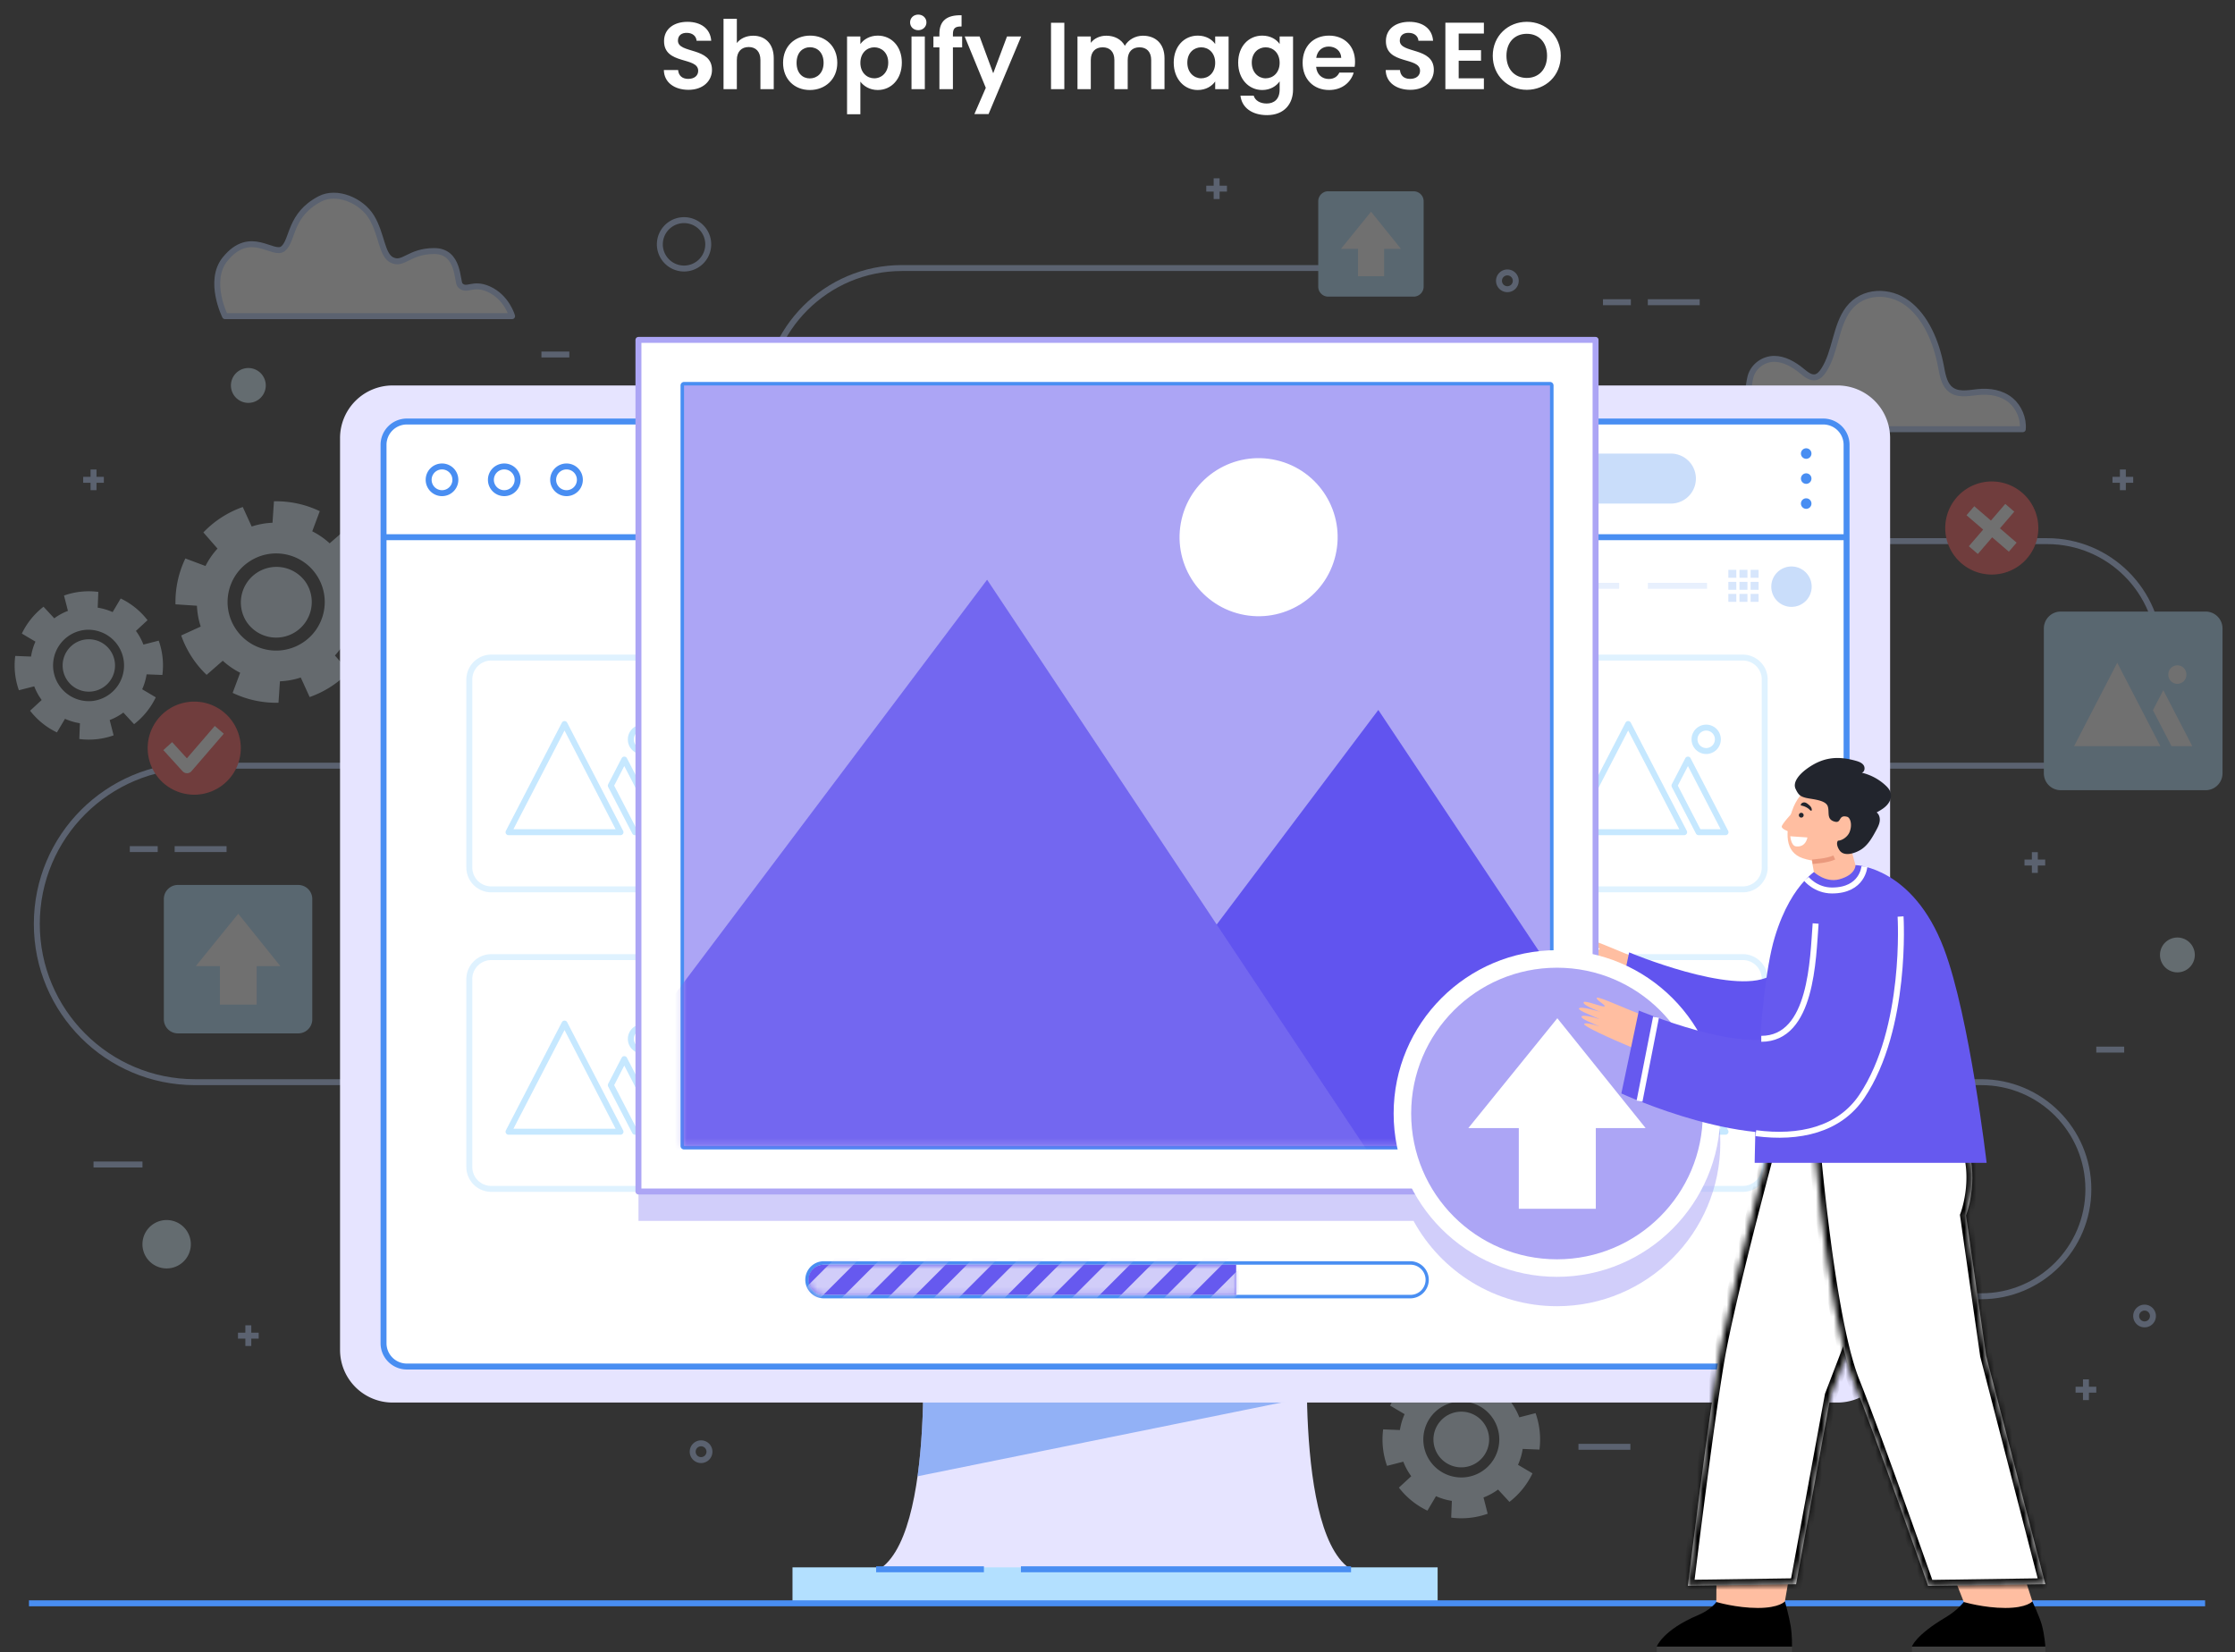
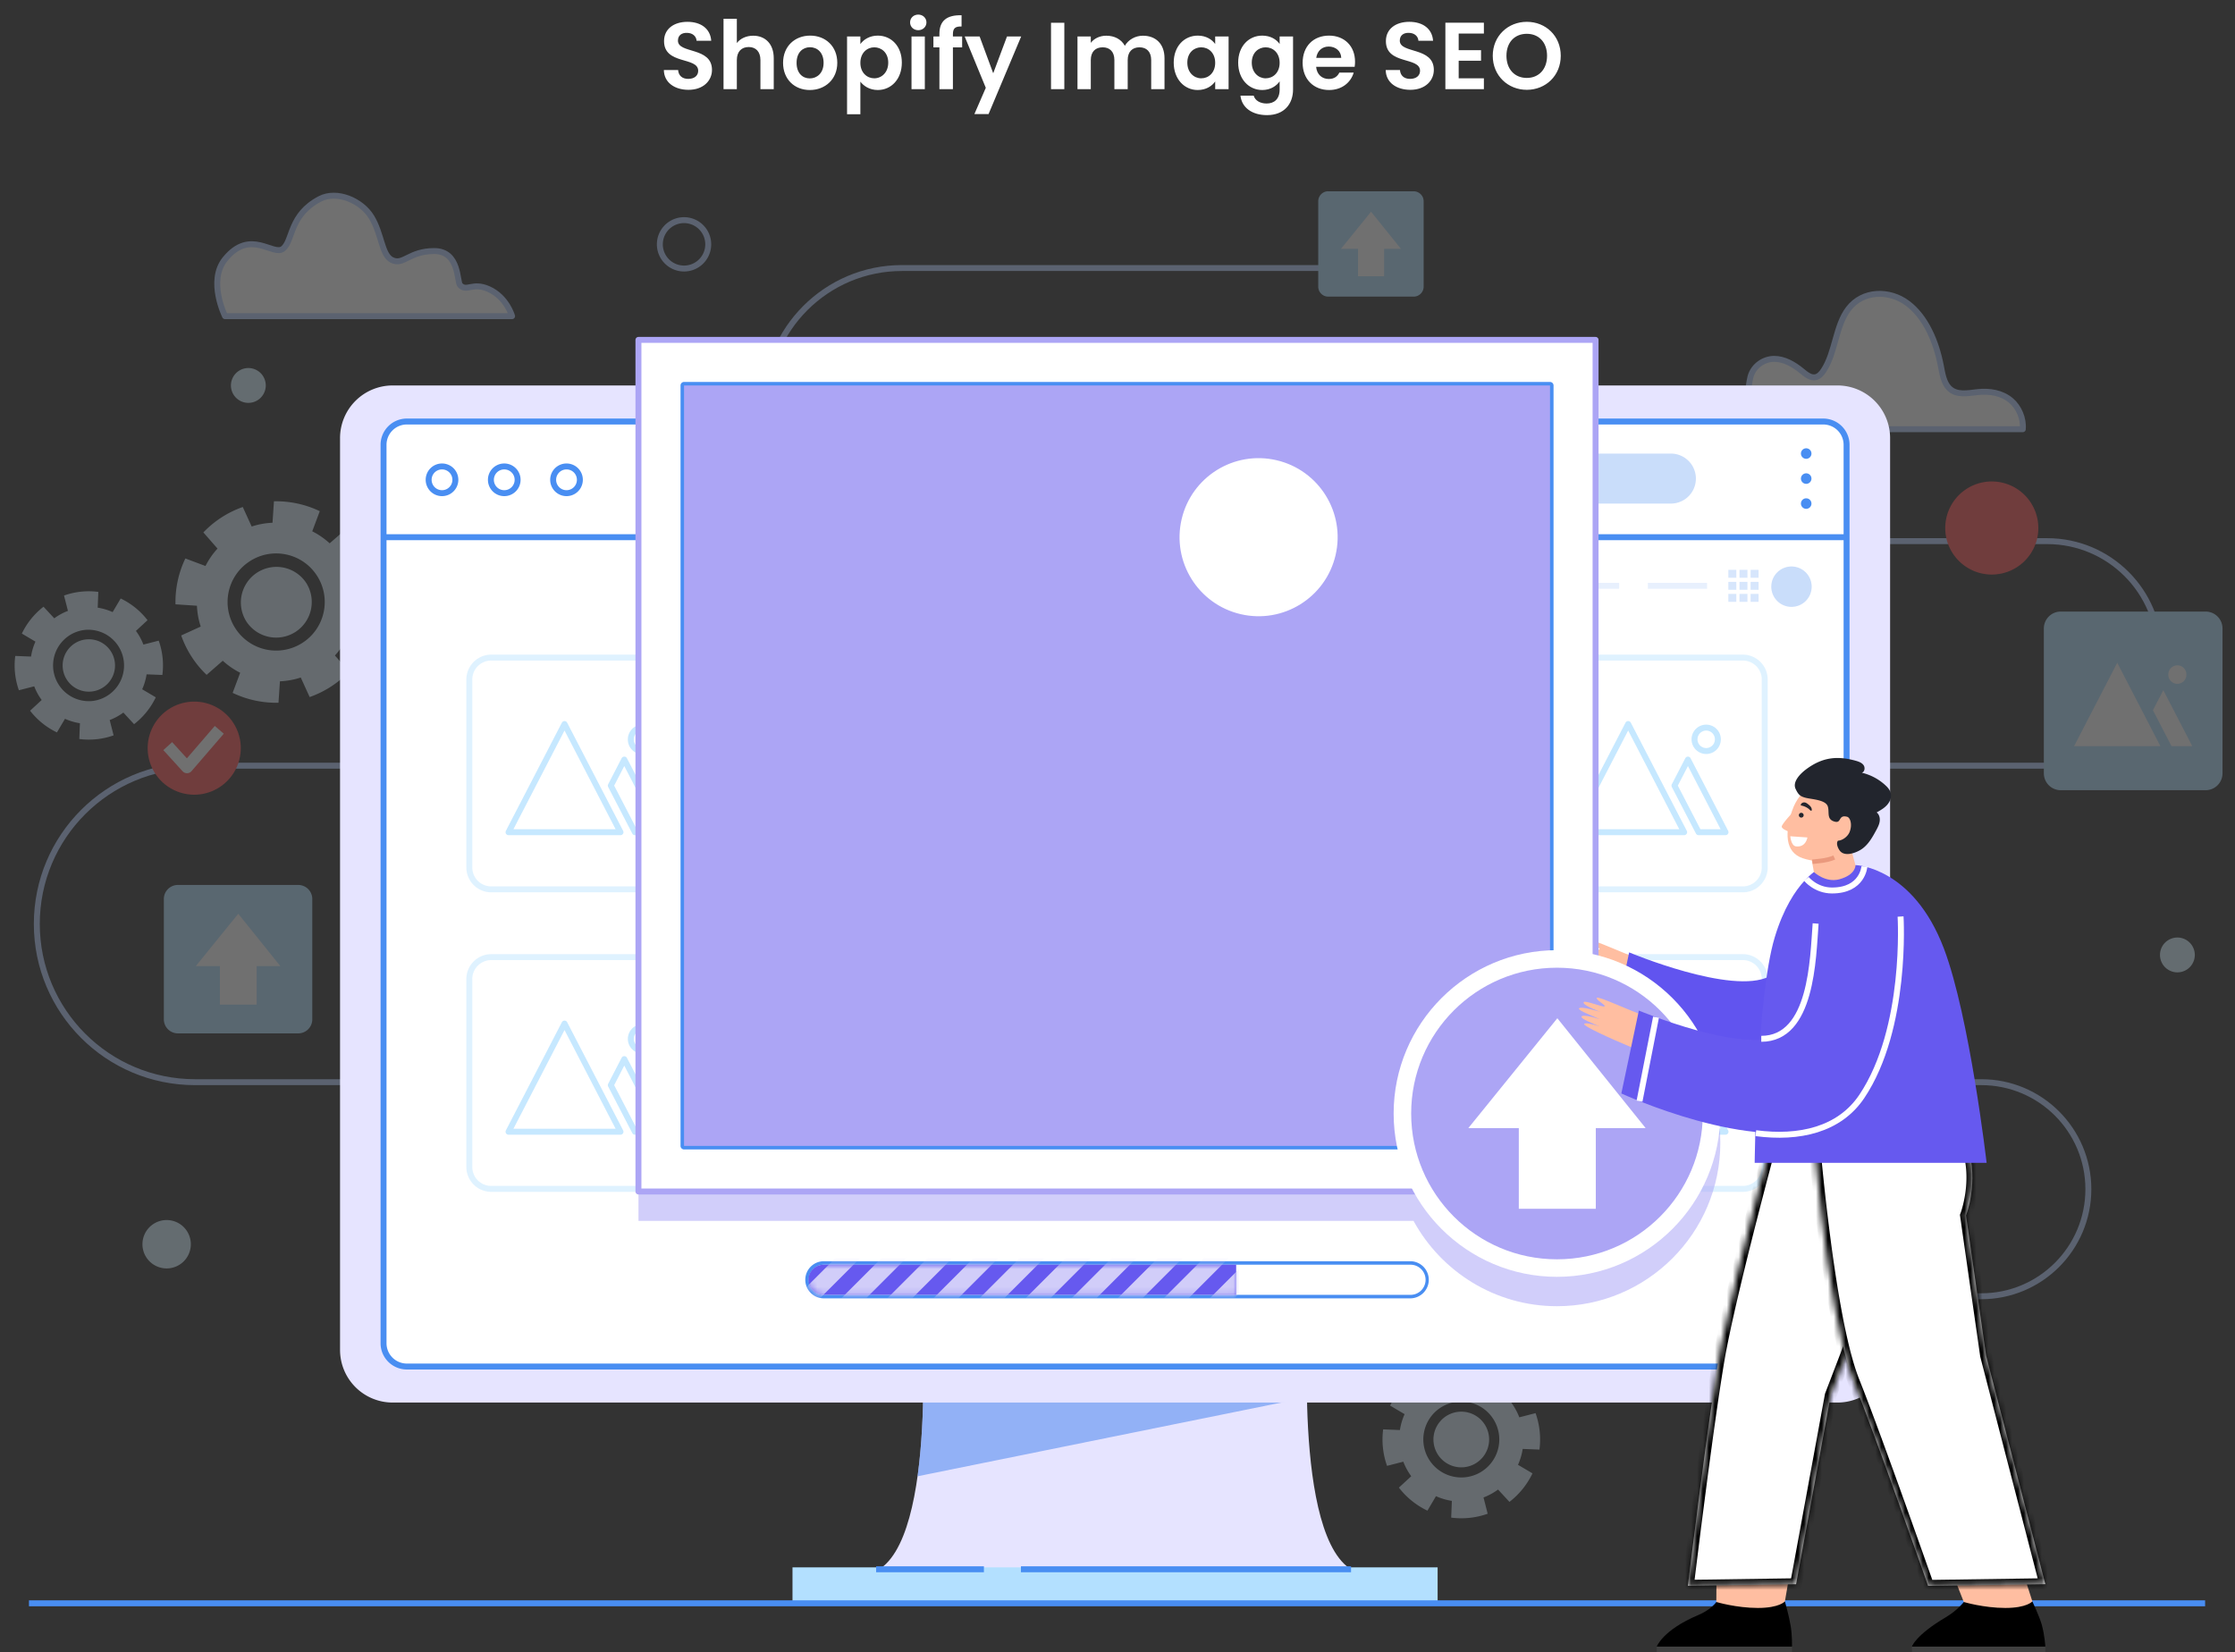
<svg xmlns="http://www.w3.org/2000/svg" width="376" height="278" fill="none">
  <rect width="100%" height="100%" fill="#333333" stroke="none" />
  <g clip-path="url(#a)">
    <g opacity=".3">
      <path d="M27.316 113.559a12.413 12.413 0 0 0-.614-5.773l-2.577.66a9.764 9.764 0 0 0-1.256-2.3l1.952-1.804a12.584 12.584 0 0 0-4.517-3.65l-1.356 2.288a9.773 9.773 0 0 0-2.512-.743l.106-2.654a12.417 12.417 0 0 0-5.773.613l.66 2.577a9.773 9.773 0 0 0-2.3 1.256l-1.804-1.951a12.588 12.588 0 0 0-3.65 4.517l2.288 1.356a9.799 9.799 0 0 0-.743 2.512l-2.653-.106a12.414 12.414 0 0 0 .613 5.773l2.577-.661a9.745 9.745 0 0 0 1.256 2.3l-1.952 1.805a12.585 12.585 0 0 0 4.517 3.65l1.356-2.288c.79.354 1.634.607 2.512.743l-.106 2.653a12.412 12.412 0 0 0 5.773-.613l-.66-2.577a9.735 9.735 0 0 0 2.3-1.256l1.804 1.952a12.587 12.587 0 0 0 3.65-4.517l-2.288-1.356a9.81 9.81 0 0 0 .743-2.512l2.654.106zm-11.735 4.375a6.013 6.013 0 1 1-1.274-11.959 6.014 6.014 0 0 1 1.274 11.959zm-.171-1.592a4.401 4.401 0 0 1-4.847-3.915c-.254-2.418 1.497-4.594 3.915-4.848a4.402 4.402 0 0 1 4.847 3.916 4.4 4.4 0 0 1-3.915 4.847z" fill="#D9ECF9" />
      <path d="M32.104 209.271a4.07 4.07 0 1 1-8.139 0 4.07 4.07 0 0 1 8.139 0z" fill="#D7F1FF" />
      <path d="M119.148 41.045a4.07 4.07 0 1 1-8.139-.001 4.07 4.07 0 0 1 8.139 0z" stroke="#B7D1FF" stroke-linejoin="round" />
      <path d="M284.078 72.216c.023-.413.059-.85.112-1.321.448-3.839 3.249-3.491 4.988-3.373 1.74.118 3.904.177 4.736-1.61.359-.778.348-1.716.583-2.553.525-1.864 2.288-2.978 3.969-2.984 1.681 0 3.273.902 4.647 2.028.713.584 1.521 1.268 2.376 1.05.549-.142.973-.631 1.315-1.15 1.993-3.043 1.982-7.471 4.163-10.337 2.406-3.16 6.906-3.226 9.954-.932 3.043 2.294 4.795 6.38 5.591 10.508.259 1.339.483 2.813 1.362 3.727 1.256 1.31 3.178.873 4.859.696 1.946-.206 4.021.094 5.602 1.433 1.285 1.097 2.129 3.007 1.964 4.812h-56.215l-.006.006zM37.859 53.192h48.29s-.88-3.202-3.975-4.57c-2.719-1.197-3.65.543-4.782-.66-.537-.572-.077-5.726-4.34-5.726-4.264 0-5.172 2.483-7.136 1.498-1.722-.861-1.668-4.31-3.408-7.194-1.698-2.82-5.85-4.553-8.674-3.084-5.166 2.683-4.5 6.958-6.192 8.367-1.669 1.392-5.502-3.502-9.783 1.787-2.954 3.65 0 9.582 0 9.582z" fill="#fff" stroke="#B7D1FF" stroke-linejoin="round" />
      <path d="M264.877 218.087h68.445c9.943 0 18.009-8.061 18.009-18.009 0-9.942-8.061-18.009-18.009-18.009H32.817c-14.707 0-26.624-11.924-26.624-26.625 0-14.706 11.923-26.624 26.624-26.624h311.586c10.431 0 18.887-8.456 18.887-18.888 0-10.431-8.456-18.888-18.887-18.888H151.734c-12.69 0-22.974-10.284-22.974-22.974s10.284-22.974 22.974-22.974h77.438" stroke="#B7D1FF" stroke-linejoin="round" />
      <path d="M32.552 133.703a7.832 7.832 0 1 0-.002-15.662 7.832 7.832 0 0 0 .002 15.662z" fill="#FF5353" />
      <path d="m28.218 125.529 3.243 3.562 5.431-6.304" stroke="#fff" stroke-width="2" stroke-linejoin="round" />
      <path d="M342.665 90.801a7.832 7.832 0 1 0-15.237-3.618 7.832 7.832 0 0 0 15.237 3.618z" fill="#FF5353" />
-       <path d="m331.978 92.554 6.133-7.123M331.483 85.926l7.123 6.133" stroke="#fff" stroke-width="2" stroke-linejoin="round" />
      <path d="M371.056 102.891h-24.371a2.843 2.843 0 0 0-2.843 2.843v24.371a2.843 2.843 0 0 0 2.843 2.843h24.371a2.843 2.843 0 0 0 2.843-2.843v-24.371a2.843 2.843 0 0 0-2.843-2.843z" fill="#B3E0FF" />
      <path d="m356.19 111.507-7.259 14.028h14.518l-7.259-14.028zM363.939 116.118l-1.746 3.373 3.126 6.044h3.491l-4.871-9.417zM367.819 113.494a1.516 1.516 0 1 1-3.031 0 1.516 1.516 0 1 1 3.031 0z" fill="#fff" />
      <path d="M223.452 32.182h14.37c.926 0 1.681.755 1.681 1.68v14.365c0 .926-.755 1.68-1.681 1.68h-14.37a1.68 1.68 0 0 1-1.681-1.68v-14.37c0-.926.755-1.681 1.681-1.681v.006z" fill="#B3E0FF" />
      <path d="m235.687 41.87-5.03-6.25-5.065 6.25h2.872v4.6h4.387v-4.6h2.836z" fill="#fff" />
      <path d="M50.172 148.887H29.928a2.365 2.365 0 0 0-2.364 2.365v20.244a2.364 2.364 0 0 0 2.364 2.364h20.244a2.364 2.364 0 0 0 2.365-2.364v-20.244a2.365 2.365 0 0 0-2.365-2.365z" fill="#B3E0FF" />
      <path d="m47.164 162.544-7.082-8.81-7.141 8.81h4.051v6.475h6.18v-6.475h3.992z" fill="#fff" />
      <path d="M369.24 160.663a2.93 2.93 0 1 1-5.86.001 2.93 2.93 0 0 1 5.86-.001zM44.711 64.85a2.93 2.93 0 1 1-5.861 0 2.93 2.93 0 0 1 5.861 0z" fill="#D7F1FF" />
-       <path d="M29.38 142.855h8.733M21.837 142.855h4.694M277.213 50.846h8.734M265.55 243.414h8.733M269.672 50.846h4.694M91.085 59.644h4.693M15.734 195.921h8.232M352.664 176.591h4.694M15.734 78.985v3.48M17.473 80.725h-3.479M41.775 222.97v3.485M43.52 224.715h-3.485M204.676 30v3.485M206.416 31.74h-3.485M342.327 143.373v3.486M344.072 145.113h-3.485M350.924 232.068v3.486M352.664 233.808h-3.485M357.134 78.985v3.48M358.873 80.725h-3.485M362.194 221.372a1.41 1.41 0 1 1-2.819 0 1.41 1.41 0 0 1 2.819 0zM119.354 244.187a1.41 1.41 0 1 1-2.818 0 1.41 1.41 0 0 1 2.818 0zM255 47.207a1.41 1.41 0 1 1-2.819 0 1.41 1.41 0 0 1 2.819 0z" stroke="#B7D1FF" stroke-linejoin="round" />
      <path d="M62.455 95.662a16.925 16.925 0 0 0-4.275-6.628l-2.718 2.376a13.132 13.132 0 0 0-2.931-2.022l1.268-3.385a17 17 0 0 0-7.713-1.663l-.242 3.609a13.04 13.04 0 0 0-3.503.636l-1.498-3.284a16.922 16.922 0 0 0-6.628 4.275l2.377 2.719a13.129 13.129 0 0 0-2.023 2.93l-3.385-1.267a17.002 17.002 0 0 0-1.663 7.713l3.61.241c.052 1.18.259 2.359.636 3.503l-3.285 1.498a16.919 16.919 0 0 0 4.276 6.628l2.718-2.376a13.13 13.13 0 0 0 2.93 2.022l-1.267 3.385a16.999 16.999 0 0 0 7.713 1.663l.242-3.609a13.018 13.018 0 0 0 3.503-.637l1.497 3.285a16.899 16.899 0 0 0 6.628-4.275l-2.376-2.719a13.112 13.112 0 0 0 2.023-2.931l3.385 1.268a16.997 16.997 0 0 0 1.663-7.713l-3.61-.242a13.045 13.045 0 0 0-.636-3.502l3.284-1.498zm-11.57 12.489a8.16 8.16 0 0 1-11.292-2.441c-2.447-3.792-1.356-8.851 2.441-11.292 3.792-2.448 8.852-1.357 11.293 2.44 2.447 3.793 1.356 8.852-2.441 11.293zm-1.179-1.834a5.99 5.99 0 0 1-8.279-1.786 5.99 5.99 0 0 1 10.066-6.493 5.99 5.99 0 0 1-1.787 8.279zM258.986 243.892c.13-1.009.148-2.046.036-3.108a13.185 13.185 0 0 0-.69-3.031l-2.737.702a10.445 10.445 0 0 0-1.332-2.447l2.075-1.917a13.257 13.257 0 0 0-4.8-3.874l-1.438 2.435a10.386 10.386 0 0 0-2.672-.79l.112-2.825a13.365 13.365 0 0 0-3.107-.035c-1.056.112-2.07.348-3.031.69l.701 2.736c-.884.336-1.704.79-2.447 1.333l-1.916-2.076a13.286 13.286 0 0 0-3.875 4.8l2.436 1.439a10.3 10.3 0 0 0-.79 2.671l-2.819-.112a13.32 13.32 0 0 0-.035 3.108c.112 1.056.347 2.07.69 3.031l2.736-.702c.336.885.79 1.704 1.332 2.447l-2.075 1.917a13.265 13.265 0 0 0 4.8 3.874l1.439-2.435c.843.377 1.739.648 2.671.79l-.112 2.819c1.008.129 2.046.147 3.107.035a13.173 13.173 0 0 0 3.031-.69l-.701-2.736c.884-.336 1.704-.79 2.447-1.333l1.916 2.076a13.276 13.276 0 0 0 3.875-4.8l-2.436-1.439a10.3 10.3 0 0 0 .79-2.671l2.819.112v.006zm-12.472 4.646a6.394 6.394 0 0 1-7.029-5.678 6.39 6.39 0 1 1 7.029 5.678zm-.183-1.692a4.687 4.687 0 0 1-5.153-4.163 4.687 4.687 0 0 1 4.163-5.154 4.688 4.688 0 0 1 5.154 4.163 4.688 4.688 0 0 1-4.164 5.154z" fill="#D9ECF9" />
    </g>
    <path d="M220.079 223.494h-64.978s2.695 41.391-10.172 41.391h85.322c-12.867 0-10.172-41.391-10.172-41.391z" fill="#E6E4FF" />
    <path d="m154.364 248.373 65.508-13.274c-.118-6.563.207-11.605.207-11.605h-64.978s.867 13.345-.737 24.879z" fill="#6695F2" style="mix-blend-mode:multiply" opacity=".65" />
    <path d="M309.121 64.85H66.064a8.857 8.857 0 0 0-8.857 8.858v153.407a8.857 8.857 0 0 0 8.857 8.857H309.12a8.856 8.856 0 0 0 8.857-8.857V73.708a8.857 8.857 0 0 0-8.857-8.857z" fill="#E6E4FF" />
    <path d="M306.733 70.918H68.446a3.921 3.921 0 0 0-3.922 3.922v151.149a3.92 3.92 0 0 0 3.922 3.921h238.287a3.92 3.92 0 0 0 3.921-3.921V74.839a3.92 3.92 0 0 0-3.921-3.92z" fill="#fff" stroke="#498EF2" stroke-linejoin="round" />
    <g opacity=".75" stroke="#B3E0FF" stroke-linejoin="round">
      <path opacity=".55" d="M114.253 110.634H82.646a3.692 3.692 0 0 0-3.691 3.691v31.614a3.692 3.692 0 0 0 3.691 3.691h31.607a3.692 3.692 0 0 0 3.692-3.691v-31.614a3.692 3.692 0 0 0-3.692-3.691z" />
      <path d="m94.97 121.814-9.417 18.198h18.835l-9.418-18.198zM105.025 127.794l-2.265 4.381 4.057 7.837h4.529l-6.321-12.218zM110.054 124.385a1.964 1.964 0 1 1-3.927 0c0-1.085.879-1.969 1.964-1.969s1.963.884 1.963 1.969z" />
      <path opacity=".55" d="M173.9 110.634h-31.607a3.691 3.691 0 0 0-3.691 3.691v31.614a3.691 3.691 0 0 0 3.691 3.691H173.9a3.692 3.692 0 0 0 3.692-3.691v-31.614a3.692 3.692 0 0 0-3.692-3.691z" />
      <path d="m154.618 121.814-9.418 18.198h18.835l-9.417-18.198zM164.672 127.794l-2.265 4.381 4.057 7.837h4.529l-6.321-12.218zM169.708 124.386c0 1.09-.879 1.969-1.964 1.969a1.967 1.967 0 0 1-1.963-1.969c0-1.086.878-1.97 1.963-1.97s1.964.884 1.964 1.97z" />
      <path opacity=".55" d="M233.547 110.634H201.94a3.691 3.691 0 0 0-3.691 3.691v31.614a3.691 3.691 0 0 0 3.691 3.691h31.607a3.692 3.692 0 0 0 3.692-3.691v-31.614a3.692 3.692 0 0 0-3.692-3.691z" />
      <path d="m214.264 121.814-9.417 18.198h18.835l-9.418-18.198zM224.319 127.794l-2.265 4.381 4.057 7.837h4.529l-6.321-12.218zM229.355 124.386a1.965 1.965 0 1 1-3.928 0c0-1.086.879-1.97 1.964-1.97s1.964.884 1.964 1.97z" />
      <path opacity=".55" d="M293.194 110.634h-31.607a3.691 3.691 0 0 0-3.691 3.691v31.614a3.691 3.691 0 0 0 3.691 3.691h31.607a3.692 3.692 0 0 0 3.692-3.691v-31.614a3.692 3.692 0 0 0-3.692-3.691z" />
      <path d="m273.911 121.814-9.417 18.198h18.835l-9.418-18.198zM283.966 127.794l-2.265 4.381 4.057 7.837h4.529l-6.321-12.218zM289.002 124.386c0 1.09-.879 1.969-1.964 1.969a1.967 1.967 0 0 1-1.963-1.969c0-1.086.878-1.97 1.963-1.97s1.964.884 1.964 1.97z" />
    </g>
    <g opacity=".75" stroke="#B3E0FF" stroke-linejoin="round">
      <path opacity=".55" d="M114.253 161.029H82.646a3.69 3.69 0 0 0-3.691 3.691v31.613a3.692 3.692 0 0 0 3.691 3.692h31.607a3.692 3.692 0 0 0 3.692-3.692V164.72a3.691 3.691 0 0 0-3.692-3.691z" />
      <path d="m94.97 172.209-9.417 18.198h18.835l-9.418-18.198zM105.025 178.189l-2.265 4.381 4.057 7.837h4.529l-6.321-12.218zM110.054 174.786c0 1.091-.878 1.97-1.963 1.97a1.969 1.969 0 0 1-1.964-1.97c0-1.085.879-1.969 1.964-1.969s1.963.884 1.963 1.969z" />
      <path opacity=".55" d="M173.9 161.029h-31.607a3.69 3.69 0 0 0-3.691 3.691v31.613a3.691 3.691 0 0 0 3.691 3.692H173.9a3.692 3.692 0 0 0 3.692-3.692V164.72a3.691 3.691 0 0 0-3.692-3.691z" />
      <path d="m154.618 172.209-9.418 18.198h18.835l-9.417-18.198zM164.672 178.189l-2.265 4.381 4.057 7.837h4.529l-6.321-12.218zM169.708 174.786c0 1.091-.879 1.97-1.964 1.97a1.968 1.968 0 0 1-1.963-1.97c0-1.085.878-1.969 1.963-1.969s1.964.884 1.964 1.969z" />
      <path opacity=".55" d="M233.547 161.029H201.94a3.69 3.69 0 0 0-3.691 3.691v31.613a3.691 3.691 0 0 0 3.691 3.692h31.607a3.692 3.692 0 0 0 3.692-3.692V164.72a3.691 3.691 0 0 0-3.692-3.691z" />
      <path d="m214.264 172.209-9.417 18.198h18.835l-9.418-18.198zM224.319 178.189l-2.265 4.381 4.057 7.837h4.529l-6.321-12.218zM229.355 174.786c0 1.091-.879 1.97-1.964 1.97a1.969 1.969 0 0 1-1.964-1.97c0-1.085.879-1.969 1.964-1.969s1.964.884 1.964 1.969z" />
      <path opacity=".55" d="M293.194 161.029h-31.607a3.69 3.69 0 0 0-3.691 3.691v31.613a3.691 3.691 0 0 0 3.691 3.692h31.607a3.692 3.692 0 0 0 3.692-3.692V164.72a3.691 3.691 0 0 0-3.692-3.691z" />
      <path d="m273.911 172.209-9.417 18.198h18.835l-9.418-18.198zM283.966 178.189l-2.265 4.381 4.057 7.837h4.529l-6.321-12.218zM289.002 174.786c0 1.091-.879 1.97-1.964 1.97a1.968 1.968 0 0 1-1.963-1.97c0-1.085.878-1.969 1.963-1.969s1.964.884 1.964 1.969z" />
    </g>
    <path d="M138.601 218.152a2.83 2.83 0 0 1 0-5.661h98.643a2.835 2.835 0 0 1 2.831 2.83 2.84 2.84 0 0 1-2.831 2.831h-98.643z" fill="#fff" />
    <path d="M237.244 212.78a2.536 2.536 0 1 1 0 5.071h-98.643a2.535 2.535 0 1 1 0-5.071h98.643zm0-.59h-98.643a3.13 3.13 0 0 0-3.125 3.125 3.13 3.13 0 0 0 3.125 3.126h98.643a3.13 3.13 0 0 0 3.125-3.126 3.13 3.13 0 0 0-3.125-3.125z" fill="#498EF2" />
    <path d="M207.966 212.78h-69.365a2.536 2.536 0 1 0 0 5.071h69.365v-5.077.006z" fill="#6659EF" />
    <mask id="b" style="mask-type:luminance" maskUnits="userSpaceOnUse" x="136" y="212" width="72" height="6">
      <path d="M207.966 212.78h-69.365a2.536 2.536 0 1 0 0 5.071h69.365v-5.077.006z" fill="#fff" />
    </mask>
    <g mask="url(#b)">
      <path d="m145.981 206.226-15.599 15.599 2.085 2.084 15.599-15.598-2.085-2.085zM153.73 206.231l-15.599 15.599 2.085 2.085 15.599-15.599-2.085-2.085zM161.48 206.23l-15.599 15.599 2.085 2.085 15.599-15.599-2.085-2.085zM169.223 206.229l-15.598 15.599 2.084 2.085 15.599-15.599-2.085-2.085zM176.972 206.228l-15.598 15.599 2.084 2.085 15.599-15.599-2.085-2.085zM184.726 206.229l-15.599 15.599 2.085 2.085 15.599-15.599-2.085-2.085zM192.475 206.223l-15.599 15.598 2.085 2.085 15.599-15.599-2.085-2.084zM200.225 206.228l-15.599 15.599 2.085 2.084 15.599-15.599-2.085-2.084zM207.974 206.227l-15.599 15.599 2.085 2.085 15.599-15.599-2.085-2.085zM215.723 206.226l-15.598 15.599 2.084 2.085 15.599-15.599-2.085-2.085z" fill="#D1CDF9" />
      <path d="m223.473 206.225-15.599 15.599 2.085 2.085 15.599-15.599-2.085-2.085z" fill="#fff" />
    </g>
    <path d="M64.524 90.378h246.13" stroke="#498EF2" stroke-linejoin="round" />
    <path opacity=".45" d="M281.099 84.723h-169.57a4.203 4.203 0 0 1-4.205-4.204 4.203 4.203 0 0 1 4.205-4.205h169.57a4.203 4.203 0 0 1 4.205 4.205 4.203 4.203 0 0 1-4.205 4.204z" fill="#89B5F4" />
    <path d="M76.607 80.725a2.246 2.246 0 1 1-4.493 0 2.242 2.242 0 0 1 2.246-2.247 2.242 2.242 0 0 1 2.247 2.247zM87.08 80.725a2.246 2.246 0 0 1-2.246 2.247 2.242 2.242 0 0 1-2.247-2.247 2.242 2.242 0 0 1 2.247-2.247 2.242 2.242 0 0 1 2.246 2.247zM97.553 80.725a2.246 2.246 0 1 1-4.493 0 2.242 2.242 0 0 1 2.246-2.247 2.242 2.242 0 0 1 2.247 2.247z" stroke="#498EF2" stroke-linejoin="round" />
    <path d="M241.856 263.699H133.324v6.039h108.532v-6.039z" fill="#B3E0FF" />
    <path opacity=".75" d="M262.447 98.563h9.954M277.225 98.563h9.96" stroke="#E0EBFC" stroke-linejoin="round" />
    <g opacity=".45" fill="#89B5F4">
      <path opacity=".75" d="M292.109 95.868h-1.339v1.339h1.339v-1.339zM293.978 95.868h-1.339v1.339h1.339v-1.339zM295.847 95.868h-1.338v1.339h1.338v-1.339zM292.109 97.897h-1.339v1.338h1.339v-1.338zM293.978 97.897h-1.339v1.338h1.339v-1.338zM295.847 97.897h-1.338v1.338h1.338v-1.338zM292.109 99.92h-1.339v1.338h1.339v-1.339zM293.978 99.92h-1.339v1.338h1.339v-1.339zM295.847 99.92h-1.338v1.338h1.338v-1.339z" />
    </g>
    <path opacity=".45" d="M304.781 98.563a3.398 3.398 0 1 1-6.79-.001 3.398 3.398 0 0 1 6.79.001z" fill="#89B5F4" />
    <path d="M304.746 76.308a.883.883 0 1 1-1.769 0 .883.883 0 1 1 1.769 0zM304.746 80.519a.883.883 0 1 1-1.769 0 .883.883 0 1 1 1.769 0zM304.746 84.723a.883.883 0 1 1-1.769 0 .883.883 0 1 1 1.769 0z" fill="#498EF2" />
    <path d="M227.291 264.024h-55.537M165.526 264.024h-18.132" stroke="#498EF2" stroke-linejoin="round" />
    <path d="M275.298 161.117c-1.928-.584-7.2-3.084-7.495-2.795-.295.289 1.557 1.227 1.274 1.421-.289.189-3.238-1.061-3.456-.696-.295.496 2.795 1.622 2.795 1.622s-3.449-1.061-3.579-.554c-.095.359 2.5 1.285 3.449 1.769-1.09-.389-2.936-.814-3.025-.437-.088.372 1.663 1.044 2.978 1.628-.855-.289-2.441-.731-2.535-.389-.101.342 4.051 2.27 8.025 3.933" fill="#FFBEA1" />
    <path fill-rule="evenodd" clip-rule="evenodd" d="M317.095 149.023s.926 24.572-12.089 30.121c-11.752 5.012-33.83-5.189-33.83-5.189l2.901-13.722s17.296 7.253 23.582 4.045c4.14-2.117 6.777-16.523 6.777-16.523" fill="#6154EF" />
    <path d="M268.427 165.587V62.127H107.413v143.276h130.386c4.664 8.544 13.734 14.359 24.136 14.359 15.149 0 27.479-12.325 27.479-27.48 0-12.914-8.957-23.764-20.981-26.695h-.006z" fill="#ACA5F5" style="mix-blend-mode:multiply" opacity=".55" />
    <path d="M268.427 200.461V57.185h-161.02V200.46h161.02z" fill="#fff" stroke="#ACA5F5" stroke-linejoin="round" />
    <path d="M260.767 64.556H115.079a.295.295 0 0 0-.295.295v127.944c0 .163.132.295.295.295h145.688a.295.295 0 0 0 .295-.295V64.851a.295.295 0 0 0-.295-.295z" fill="#ACA5F5" />
    <path d="M260.761 64.85v127.945H115.079V64.851h145.688m0-.59H115.079a.592.592 0 0 0-.59.59v127.944c0 .325.266.59.59.59h145.688c.325 0 .59-.265.59-.59V64.851a.591.591 0 0 0-.59-.59z" fill="#498EF2" />
    <path d="M224.686 93.405c1.671-7.152-2.772-14.303-9.923-15.974-7.152-1.671-14.303 2.772-15.974 9.923-1.671 7.152 2.772 14.304 9.923 15.974 7.152 1.671 14.304-2.772 15.974-9.923z" fill="#fff" />
    <mask id="c" style="mask-type:luminance" maskUnits="userSpaceOnUse" x="114" y="64" width="147" height="129">
-       <path d="M260.557 64.791H114.869v127.945h145.688V64.791z" fill="#fff" />
-     </mask>
+       </mask>
    <g mask="url(#c)">
      <path d="m161.44 212.968 70.439-93.524 62.265 93.524H161.44z" fill="#6154EF" />
      <path d="m77.133 215.61 88.931-118.079 78.617 118.079H77.133z" fill="#7367F0" />
    </g>
    <path d="M261.934 213.346c14.363 0 26.006-11.643 26.006-26.005 0-14.363-11.643-26.006-26.006-26.006-14.362 0-26.005 11.643-26.005 26.006 0 14.362 11.643 26.005 26.005 26.005z" fill="#ACA5F5" />
    <path d="M261.935 162.81c13.545 0 24.531 10.98 24.531 24.531 0 13.551-10.98 24.531-24.531 24.531-13.551 0-24.531-10.98-24.531-24.531 0-13.551 10.98-24.531 24.531-24.531zm0-2.949c-15.15 0-27.48 12.325-27.48 27.48 0 15.155 12.325 27.479 27.48 27.479 15.155 0 27.479-12.324 27.479-27.479s-12.324-27.48-27.479-27.48z" fill="#fff" />
    <path d="m276.848 189.794-14.854-18.481-14.973 18.481h8.492v13.574h12.955v-13.574h8.38z" fill="#fff" />
    <path d="M4.872 269.744h366.102" stroke="#498EF2" stroke-linejoin="round" />
    <path d="M278.719 277.02h22.75v.973h-22.75v-.973z" fill="#404040" />
    <path d="m298.42 268.983 1.858.448s.707 2.459.978 4.175c.272 1.716.213 3.42.213 3.42h-22.75s1.008-2.789 6.981-5.301c2.165-.908 3.043-2.194 3.043-2.194l9.677-.548z" fill="#000" />
    <path d="m301.499 262.337-1.221 7.088s-.902 1.103-4.547 1.103c-3.644 0-6.987-1.003-6.987-1.003l.064-11.787" fill="#FFBEA1" />
    <mask id="d" fill="#fff">
      <path fill-rule="evenodd" clip-rule="evenodd" d="M327.043 191.303c-1.403 5.078-6.746 11.346-6.746 11.346l-12.306 32.114-5.832 31.773-18.204.259s3.703-30.622 5.531-40.04c2.66-13.728 10.55-42.292 10.55-42.292" />
    </mask>
    <path fill-rule="evenodd" clip-rule="evenodd" d="M327.043 191.303c-1.403 5.078-6.746 11.346-6.746 11.346l-12.306 32.114-5.832 31.773-18.204.259s3.703-30.622 5.531-40.04c2.66-13.728 10.55-42.292 10.55-42.292" fill="#fff" />
    <path d="m320.297 202.649-.933-.358.061-.16.111-.131.761.649zm-12.306 32.114-.984-.18.017-.091.033-.087.934.358zm-5.832 31.773.983.18-.148.808-.821.012-.014-1zm-18.204.259.014 1-1.144.016.137-1.136.993.12zm5.531-40.04.982.191-.982-.191zm38.521-35.185c-.748 2.707-2.515 5.657-4.038 7.876a54.895 54.895 0 0 1-2.666 3.558l-.178.215a22.42 22.42 0 0 1-.048.057l-.013.015-.004.005-.001.001s-.001.001-.762-.648l-.761-.649h.001l.002-.003.01-.012.042-.05.166-.2a52.415 52.415 0 0 0 2.563-3.421c1.499-2.184 3.104-4.907 3.76-7.277l1.927.533zm-6.776 11.437-12.307 32.114-1.867-.716 12.307-32.114 1.867.716zm-12.257 31.937-5.832 31.772-1.967-.361 5.832-31.772 1.967.361zm-6.801 32.592-18.204.259-.028-2 18.203-.259.029 2zm-18.218-.741-.993-.12v-.001l.001-.005.002-.016.008-.066.031-.259.121-.989a1987.455 1987.455 0 0 1 1.918-15.162c1.154-8.823 2.54-18.867 3.462-23.612l1.963.381c-.907 4.672-2.286 14.648-3.441 23.49a1977.377 1977.377 0 0 0-1.917 15.147l-.12.987-.032.257-.008.066-.002.017v.005l-.993-.12zm4.549-40.23c1.337-6.899 3.982-17.5 6.287-26.356a1268.953 1268.953 0 0 1 4.191-15.687l.067-.242.017-.062.004-.016.001-.004.001-.001.964.266.964.266-.001.001-.001.004-.004.016-.017.061-.066.241-.255.929a1300.114 1300.114 0 0 0-3.93 14.732c-2.305 8.859-4.935 19.404-6.258 26.233l-1.964-.381z" fill="#000" mask="url(#d)" />
    <path d="M321.648 277.02h22.443v.973h-22.443v-.973z" fill="#404040" />
    <path d="m340.052 268.983 1.857.448s1.18 2.5 1.581 3.91c.495 1.769.601 3.685.601 3.685h-22.443s.56-1.887 5.684-4.924c2.017-1.197 3.043-2.571 3.043-2.571l9.677-.548z" fill="#000" />
    <path d="m338.82 259.79 3.09 9.635s-.903 1.103-4.547 1.103c-3.644 0-6.988-1.003-6.988-1.003l-4.239-10.767" fill="#FFBEA1" />
    <mask id="e" fill="#fff">
      <path fill-rule="evenodd" clip-rule="evenodd" d="M331.03 192.949c1.928 5.879-.283 11.552-.283 11.552l3.373 23.546 9.971 38.483-19.719.283s-8.68-24.755-12.519-34.379c-4.706-11.782-7.253-46.88-7.253-46.974" />
    </mask>
    <path fill-rule="evenodd" clip-rule="evenodd" d="M331.03 192.949c1.928 5.879-.283 11.552-.283 11.552l3.373 23.546 9.971 38.483-19.719.283s-8.68-24.755-12.519-34.379c-4.706-11.782-7.253-46.88-7.253-46.974" fill="#fff" />
    <path d="m330.747 204.501-.99.141-.037-.26.095-.245.932.364zm3.373 23.546-.968.251-.014-.054-.008-.055.99-.142zm9.971 38.483.968-.251.32 1.232-1.273.019-.015-1zm-19.719.283.014 1-.719.01-.239-.679.944-.331zm-12.519-34.379.929-.371v.001l-.929.37zm20.127-39.797c1.028 3.133.946 6.188.621 8.436a21.137 21.137 0 0 1-.577 2.723c-.094.329-.178.59-.239.771-.031.091-.057.162-.075.212a1.906 1.906 0 0 1-.022.059l-.006.017a.017.017 0 0 0-.002.005l-.001.002v.001s-.001.001-.932-.362l-.932-.363-.001.001.001-.001.003-.008a13.021 13.021 0 0 0 .282-.881c.167-.589.373-1.438.522-2.463.298-2.059.358-4.78-.542-7.526l1.9-.623zm-.243 11.722 3.373 23.546-1.98.284-3.373-23.547 1.98-.283zm3.351 23.437 9.971 38.483-1.936.502-9.971-38.483 1.936-.502zm9.018 39.734-19.72.283-.028-2 19.719-.283.029 2zm-19.734-.717-.944.331v-.001l-.001-.004-.005-.013a2352.15 2352.15 0 0 0-4.811-13.556c-2.651-7.395-5.775-15.973-7.687-20.765l1.858-.741c1.927 4.831 5.063 13.442 7.712 20.831a2474.07 2474.07 0 0 1 4.441 12.503l.282.803.074.209.018.054.005.013a.008.008 0 0 1 .001.004l.001.001-.944.331zm-13.448-34.008c-2.41-6.036-4.234-17.894-5.455-28.122a465.371 465.371 0 0 1-1.837-18.735l-.022-.308c-.002-.031-.01-.13-.01-.18h2c0-.045-.003-.07.005.038l.022.301.088 1.144a466.233 466.233 0 0 0 1.74 17.502c1.228 10.29 3.032 21.872 5.327 27.618l-1.858.742z" fill="#000" mask="url(#e)" />
    <path fill-rule="evenodd" clip-rule="evenodd" d="M312.242 145.555s9.606.325 14.801 14.07c4.323 11.44 7.171 36.018 7.171 36.018h-39.02s.301-27.744 3.373-37.94c2.943-9.765 7.884-11.806 7.884-11.806l5.791-.336v-.006z" fill="#6659EF" />
    <path d="M276.265 170.711c-1.958-.589-7.318-3.137-7.619-2.842-.3.295 1.587 1.25 1.292 1.445-.289.194-3.291-1.079-3.509-.708-.301.507 2.842 1.645 2.842 1.645s-3.502-1.079-3.638-.566c-.094.366 2.542 1.309 3.503 1.799-1.109-.395-2.984-.826-3.072-.442-.089.377 1.692 1.055 3.025 1.651-.867-.295-2.477-.743-2.577-.395-.101.348 4.116 2.305 8.155 3.992" fill="#FFBEA1" />
    <path fill-rule="evenodd" clip-rule="evenodd" d="M319.843 153.162s.519 30.44-12.701 36.077c-11.948 5.095-34.379-5.271-34.379-5.271l2.948-13.947s17.573 7.372 23.965 4.111c4.21-2.153 6.263-19.631 6.263-19.631" fill="#6659EF" />
    <path d="M296.303 174.774c8.545 0 8.686-13.486 9.146-19.4M319.737 154.2s1.18 18.794-6.522 30.269c-3.762 5.608-10.525 7.147-17.826 6.18M278.595 171.142l-2.772 14.117M313.652 145.779s-.266 4.04-5.449 4.04c-2.748 0-4.322-1.964-4.322-1.964" stroke="#fff" stroke-linejoin="round" />
    <path fill-rule="evenodd" clip-rule="evenodd" d="M301.492 136.374c-1.203 3.632-1.268 7.005 1.811 8.026 3.078 1.02 7.612.837 9.34-4.335 1.209-3.626-.318-7.4-3.396-8.42-3.079-1.021-6.546 1.102-7.749 4.735l-.006-.006z" fill="#FFBEA1" />
    <path fill-rule="evenodd" clip-rule="evenodd" d="M305.16 146.711s1.922 1.852 4.263 1.227c2.796-.749 2.731-2.365 2.731-2.365l-1.811-6.669-6.274 1.704 1.085 6.103h.006zM301.692 136.568s-1.957 2.076-1.946 2.507c.012.43 1.127.802 1.127.802" fill="#FFBEA1" />
    <path fill-rule="evenodd" clip-rule="evenodd" d="M302.63 137.164a.398.398 0 0 0 .413.389.397.397 0 0 0 .389-.413.398.398 0 0 0-.413-.389.398.398 0 0 0-.389.413zM303.161 135.106c.448-.265.814.018 1.168.324.153.136.306.283.389.466.047.095.142.372.041.478-.124.124-.353-.195-.477-.289a2.97 2.97 0 0 0-1.262-.56.072.072 0 0 1-.059-.03c-.012-.017-.012-.041-.012-.059a.438.438 0 0 1 .212-.33z" fill="#22252D" />
    <path d="m301.186 140.696 2.883.201s-.253 1.716-1.934 1.498c-.831-.107-.949-1.699-.949-1.699z" fill="#fff" />
    <path d="M309.471 143.067c.813 1.162 2.736.436 3.656-.159 1.138-.738 1.845-1.994 2.476-3.155.266-.49.537-.997.62-1.551.082-.554-.065-1.174-.508-1.516.626-.353 1.268-.713 1.746-1.25.483-.53.79-1.279.631-1.975-.13-.549-.519-.997-.938-1.374a8.849 8.849 0 0 0-3.939-2.082c.484-.141.59-.843.307-1.256-.283-.418-.796-.601-1.28-.743-3.202-.902-5.684-.578-8.356 1.398-1.055.778-2.37 2.146-1.804 3.331.43.909.719 1.245 1.698 1.492 1.026.254 3.332.331 3.709 1.427.336.985-.289 2.229 1.221 2.595 1.132.271.513-1.238 2.046-.831.519.135.92 1.338.383 2.612-.336.79-1.273 1.403-1.922 1.403-.33.366-.124 1.085.26 1.64l-.006-.006z" fill="#22252D" />
    <path d="M304.901 144.983c.312-.047 2.441-.141 3.68-.719" stroke="#EA997D" stroke-width=".75" stroke-miterlimit="10" />
    <path d="M119.779 11.768c0 1.76-1.408 3.344-3.952 3.344-2.32 0-4.112-1.216-4.144-3.328h2.4c.064.896.656 1.488 1.696 1.488 1.056 0 1.68-.56 1.68-1.36 0-2.416-5.76-.96-5.744-5.008 0-2.016 1.632-3.232 3.936-3.232 2.288 0 3.856 1.168 4 3.184h-2.464c-.048-.736-.64-1.312-1.6-1.328-.88-.032-1.536.4-1.536 1.312 0 2.24 5.728.992 5.728 4.928zM121.721 15V3.16h2.24v4.08c.576-.752 1.568-1.232 2.752-1.232 2 0 3.456 1.344 3.456 3.792V15h-2.24v-4.896c0-1.424-.784-2.192-1.968-2.192-1.216 0-2 .768-2 2.192V15h-2.24zm19.138-4.432c0 2.784-2.048 4.576-4.624 4.576-2.56 0-4.496-1.792-4.496-4.576 0-2.8 2-4.576 4.56-4.576 2.56 0 4.56 1.776 4.56 4.576zm-6.848 0c0 1.76 1.024 2.624 2.224 2.624 1.184 0 2.32-.864 2.32-2.624 0-1.776-1.104-2.624-2.288-2.624-1.184 0-2.256.848-2.256 2.624zm10.731-3.152c.528-.752 1.552-1.424 2.928-1.424 2.272 0 4.048 1.776 4.048 4.544s-1.776 4.608-4.048 4.608c-1.392 0-2.384-.688-2.928-1.408v5.488h-2.24V6.136h2.24v1.28zm4.688 3.12c0-1.68-1.136-2.576-2.352-2.576-1.2 0-2.336.928-2.336 2.608 0 1.68 1.136 2.608 2.336 2.608 1.216 0 2.352-.96 2.352-2.64zM153.346 15V6.136h2.24V15h-2.24zm1.136-9.92c-.8 0-1.376-.576-1.376-1.312 0-.736.576-1.312 1.376-1.312.784 0 1.376.576 1.376 1.312 0 .736-.592 1.312-1.376 1.312zm3.557 9.92V7.976h-1.008v-1.84h1.008v-.448c0-2.176 1.232-3.184 3.728-3.12v1.888c-1.088-.032-1.456.32-1.456 1.312v.368h1.552v1.84h-1.552V15h-2.272zm9.052-2.672 2.32-6.192h2.384l-5.488 13.056h-2.384l1.92-4.416-3.552-8.64h2.512l2.288 6.192zM176.815 15V3.832h2.24V15h-2.24zm16.853 0v-4.896c0-1.408-.784-2.144-1.968-2.144-1.2 0-1.984.736-1.984 2.144V15h-2.24v-4.896c0-1.408-.784-2.144-1.968-2.144-1.216 0-2 .736-2 2.144V15h-2.24V6.136h2.24v1.072c.56-.736 1.504-1.2 2.608-1.2 1.376 0 2.512.592 3.12 1.696.576-1.008 1.744-1.696 3.04-1.696 2.128 0 3.632 1.344 3.632 3.792V15h-2.24zm3.79-4.464c0-2.768 1.792-4.544 4.048-4.544 1.424 0 2.4.672 2.928 1.408V6.136h2.256V15h-2.256v-1.296c-.528.768-1.536 1.44-2.944 1.44-2.24 0-4.032-1.84-4.032-4.608zm6.976.032c0-1.68-1.12-2.608-2.352-2.608-1.2 0-2.336.896-2.336 2.576 0 1.68 1.136 2.64 2.336 2.64 1.232 0 2.352-.928 2.352-2.608zm3.867-.032c0-2.768 1.792-4.544 4.048-4.544 1.392 0 2.4.64 2.928 1.408V6.136h2.256v8.928c0 2.4-1.472 4.304-4.384 4.304-2.496 0-4.24-1.248-4.464-3.28h2.224c.224.8 1.056 1.328 2.176 1.328 1.232 0 2.192-.704 2.192-2.352v-1.376c-.528.768-1.536 1.456-2.928 1.456-2.256 0-4.048-1.84-4.048-4.608zm6.976.032c0-1.68-1.12-2.608-2.352-2.608-1.2 0-2.336.896-2.336 2.576 0 1.68 1.136 2.64 2.336 2.64 1.232 0 2.352-.928 2.352-2.608zm8.252-2.736c-1.072 0-1.92.688-2.096 1.904h4.208c-.032-1.168-.96-1.904-2.112-1.904zm4.208 4.384c-.48 1.632-1.952 2.928-4.144 2.928-2.576 0-4.448-1.792-4.448-4.576 0-2.8 1.824-4.576 4.448-4.576 2.56 0 4.368 1.744 4.368 4.384 0 .288-.016.576-.064.864h-6.48c.112 1.312 1.008 2.048 2.128 2.048.96 0 1.488-.48 1.776-1.072h2.416zm13.48-.448c0 1.76-1.408 3.344-3.952 3.344-2.32 0-4.112-1.216-4.144-3.328h2.4c.064.896.656 1.488 1.696 1.488 1.056 0 1.68-.56 1.68-1.36 0-2.416-5.76-.96-5.744-5.008 0-2.016 1.632-3.232 3.936-3.232 2.288 0 3.856 1.168 4 3.184h-2.464c-.048-.736-.64-1.312-1.6-1.328-.88-.032-1.536.4-1.536 1.312 0 2.24 5.728.992 5.728 4.928zm8.422-7.952V5.64h-4.24v2.8h3.76v1.776h-3.76v2.96h4.24V15h-6.48V3.816h6.48zm12.931 5.568c0 3.36-2.544 5.728-5.712 5.728-3.152 0-5.728-2.368-5.728-5.728 0-3.344 2.576-5.712 5.728-5.712 3.184 0 5.712 2.368 5.712 5.712zm-9.136 0c0 2.272 1.392 3.728 3.424 3.728 2.016 0 3.408-1.456 3.408-3.728 0-2.272-1.392-3.696-3.408-3.696-2.032 0-3.424 1.424-3.424 3.696z" fill="#fff" />
  </g>
  <defs>
    <clipPath id="a">
      <path fill="#fff" d="M0 0h376v278H0z" />
    </clipPath>
  </defs>
</svg>